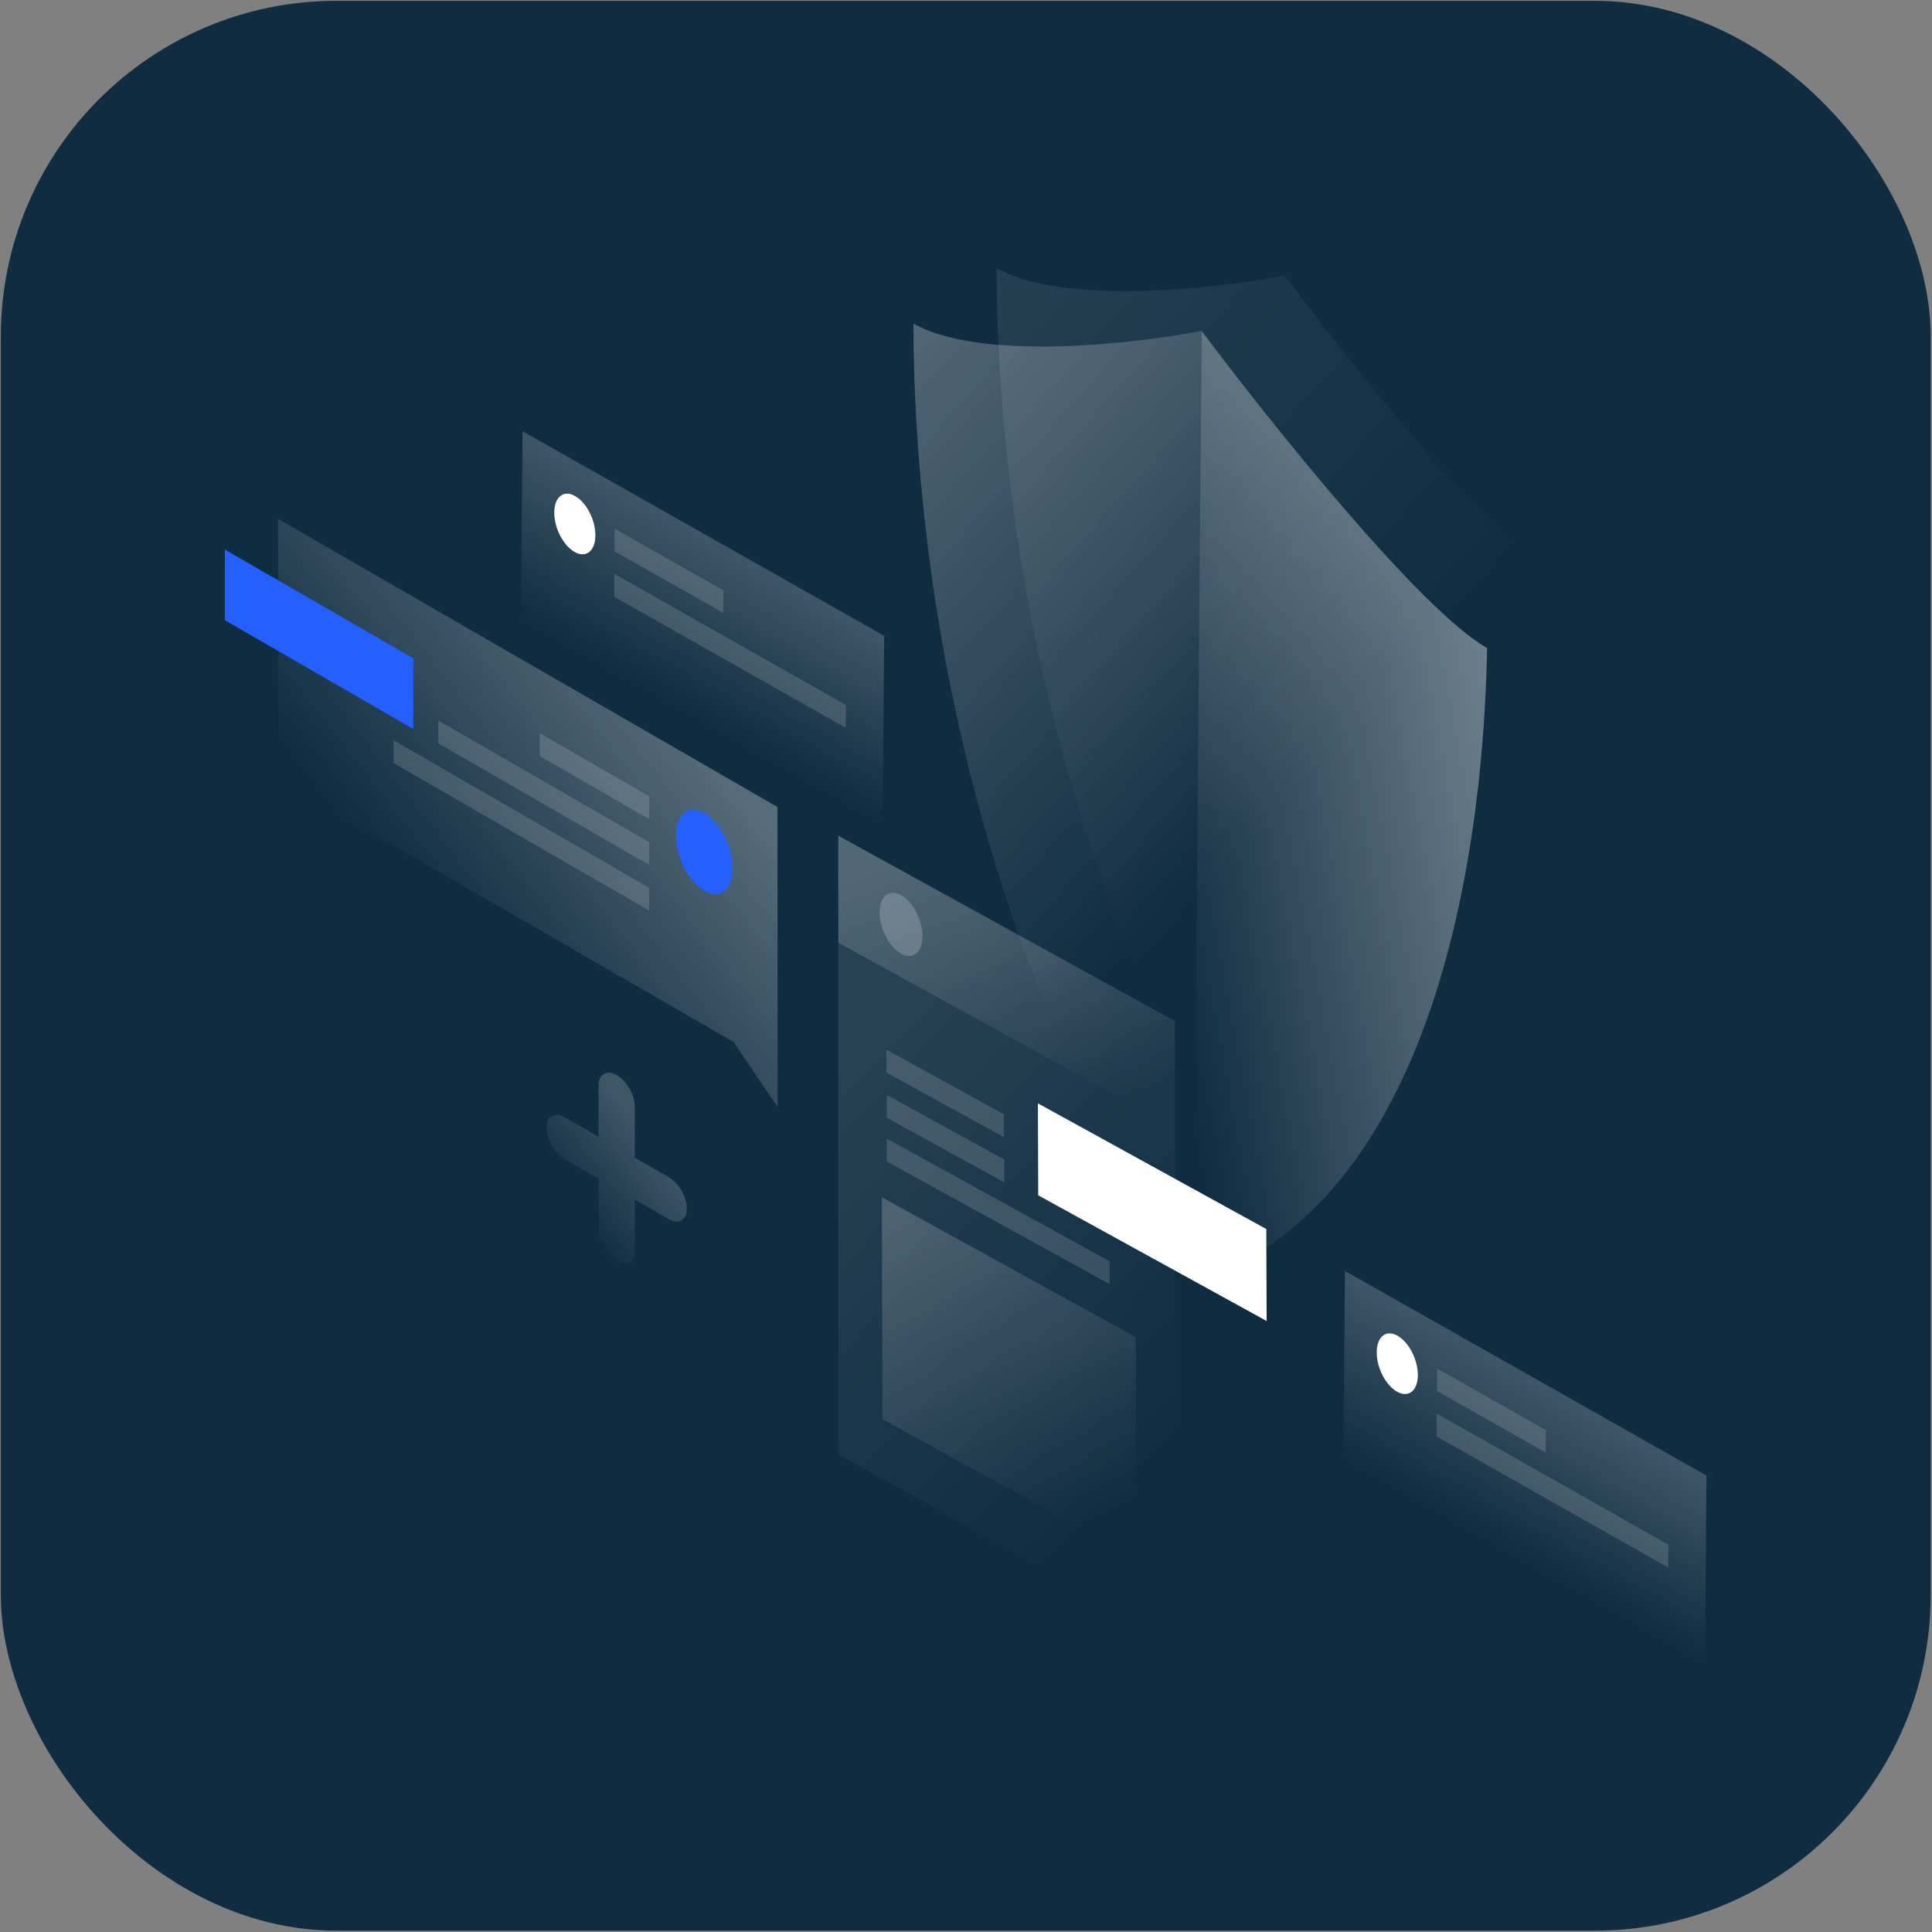
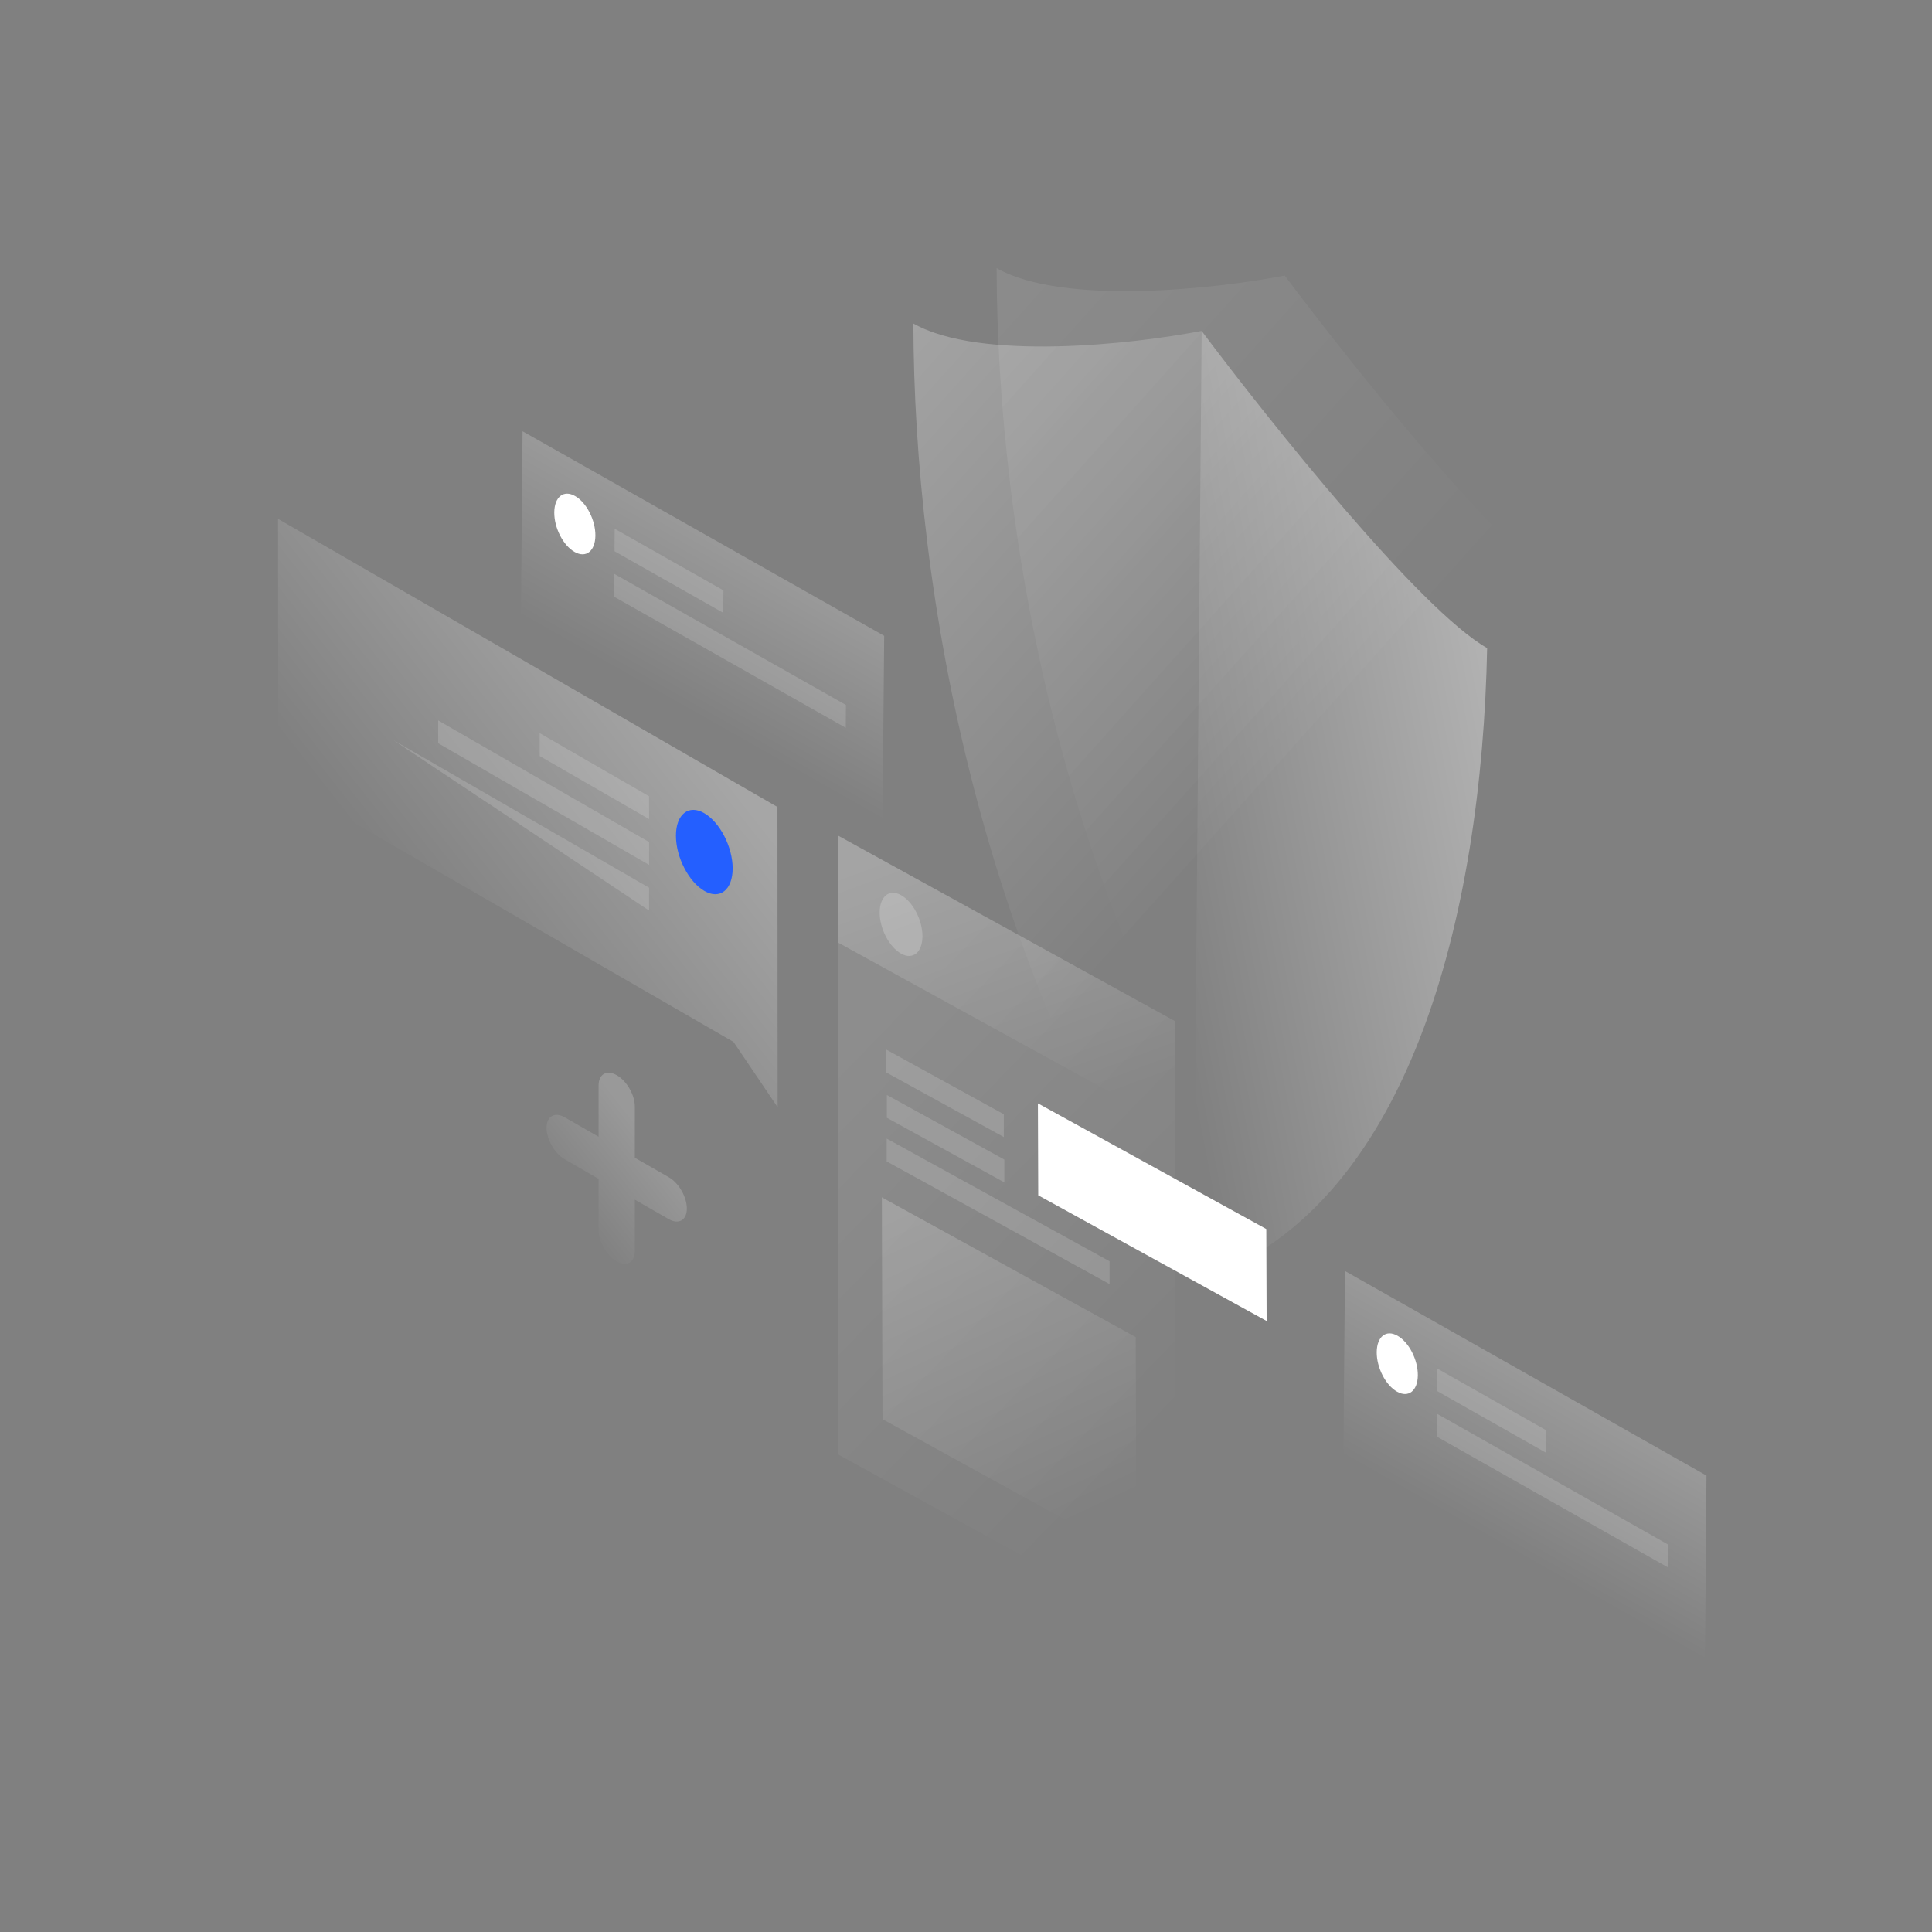
<svg xmlns="http://www.w3.org/2000/svg" width="697" height="697" viewBox="0 0 697 697" fill="none">
  <rect x="0" y="0" width="697" height="697" fill="#808080" stroke="none" />
  <g clip-path="url(#clip0)">
-     <rect x="0.3" y="0.3" width="696.218" height="696.218" rx="121.081" fill="#0F2C41" />
    <path opacity="0.2" d="M318.986 229.386L188.521 155.587L187.916 223.211L318.381 297.01L318.986 229.386Z" fill="url(#paint0_linear)" />
    <path opacity="0.15" d="M221.758 190.761L260.988 212.979L260.928 221.092L221.697 198.873L221.758 190.761Z" fill="white" />
    <path opacity="0.15" d="M221.637 207.046L305.183 254.329L305.122 262.562L221.576 215.28L221.637 207.046Z" fill="white" />
    <path d="M214.796 193.243C214.735 198.813 211.405 201.477 207.289 199.116C203.172 196.815 199.903 190.398 199.963 184.828C200.024 179.258 203.354 176.594 207.47 178.956C211.587 181.256 214.856 187.673 214.796 193.243Z" fill="white" />
    <path opacity="0.2" d="M615.636 532.332L485.231 458.533L484.625 526.157L615.091 599.956L615.636 532.332Z" fill="url(#paint1_linear)" />
    <path opacity="0.15" d="M518.468 493.707L557.698 515.925L557.638 524.037L518.407 501.819L518.468 493.707Z" fill="white" />
    <path opacity="0.15" d="M518.347 509.992L601.893 557.274L601.832 565.508L518.286 518.226L518.347 509.992Z" fill="white" />
    <path d="M511.506 496.188C511.445 501.758 508.115 504.422 503.999 502.061C499.882 499.76 496.613 493.343 496.673 487.773C496.734 482.204 500.063 479.54 504.18 481.901C508.297 484.201 511.566 490.619 511.506 496.188Z" fill="white" />
    <path opacity="0.1" d="M463.497 99.405C438.917 104.188 383.644 110.363 359.548 96.741C359.73 193.122 383.341 329.884 460.53 442.671C538.931 417.91 564.66 309.118 566.477 213.888C542.381 200.205 487.774 131.855 463.497 99.405Z" fill="url(#paint2_linear)" />
    <path opacity="0.3" d="M433.468 119.384C408.889 124.166 353.615 130.341 329.52 116.72C329.702 213.101 353.313 349.862 430.502 462.649C508.902 437.888 534.632 329.036 536.448 233.866C512.353 220.184 457.745 151.833 433.468 119.384Z" fill="url(#paint3_linear)" />
    <path opacity="0.4" d="M536.509 233.805C512.354 220.123 457.806 151.833 433.529 119.383L430.563 462.589C508.903 437.888 534.632 329.036 536.509 233.805Z" fill="url(#paint4_linear)" />
    <path opacity="0.1" d="M302.398 301.49L423.903 368.387L423.964 591.601L302.458 524.764L302.398 301.49Z" fill="url(#paint5_linear)" />
    <path opacity="0.2" d="M318.139 431.955L409.737 482.385L409.979 562.42L318.381 511.99L318.139 431.955Z" fill="url(#paint6_linear)" />
    <path opacity="0.15" d="M319.773 378.679L362.152 401.987V410.221L319.773 386.913V378.679Z" fill="white" />
    <path opacity="0.15" d="M319.955 395.025L362.333 418.334V426.567L319.955 403.259V395.025Z" fill="white" />
    <path opacity="0.15" d="M319.894 410.766L400.292 455.021V463.255L319.894 419V410.766Z" fill="white" />
    <path opacity="0.2" d="M302.398 301.49L423.903 368.387L424.024 406.952L302.458 340.115L302.398 301.49Z" fill="url(#paint7_linear)" />
    <path opacity="0.2" d="M332.789 337.754C332.789 343.566 329.339 346.411 325.101 344.05C320.863 341.689 317.352 335.09 317.352 329.217C317.352 323.405 320.802 320.56 325.04 322.921C329.339 325.282 332.789 331.942 332.789 337.754Z" fill="white" />
    <path d="M374.562 431.229L374.441 398.052L456.837 443.397L456.958 476.574L374.562 431.229Z" fill="white" />
    <path opacity="0.3" d="M280.482 291.137L100.313 187.189L100.374 281.088L264.621 375.894L280.543 399.445L280.482 291.137Z" fill="url(#paint8_linear)" />
-     <path d="M81.122 223.756V198.268L149.109 237.498V262.986L81.122 223.756Z" fill="#245FFF" />
    <path opacity="0.15" d="M234.169 287.263L194.696 264.5V272.733L234.169 295.496V287.263Z" fill="white" />
    <path opacity="0.15" d="M234.169 303.79L158.069 259.898V268.132L234.169 312.024V303.79Z" fill="white" />
-     <path opacity="0.15" d="M234.168 320.257L141.965 267.042V275.276L234.168 328.491V320.257Z" fill="white" />
+     <path opacity="0.15" d="M234.168 320.257L141.965 267.042L234.168 328.491V320.257Z" fill="white" />
    <path d="M243.855 301.49C243.855 309.239 248.456 318.138 254.086 321.407C259.717 324.677 264.318 321.044 264.318 313.295C264.318 305.546 259.717 296.646 254.086 293.377C248.456 290.108 243.855 293.74 243.855 301.49Z" fill="#245FFF" />
    <path opacity="0.2" d="M222.484 387.882C226.117 389.94 229.023 395.025 229.023 399.203V417.668L241.252 424.69C244.884 426.749 247.79 431.834 247.79 436.012C247.79 440.189 244.884 441.884 241.252 439.826L229.023 432.803V451.268C229.023 455.445 226.117 457.14 222.484 455.082C218.852 453.023 215.946 447.938 215.946 443.761V425.296L203.717 418.213C200.084 416.154 197.178 411.069 197.178 406.891C197.178 402.714 200.084 401.019 203.717 403.077L215.946 410.1V391.635C215.946 387.518 218.852 385.823 222.484 387.882Z" fill="url(#paint9_linear)" />
  </g>
  <defs>
    <linearGradient id="paint0_linear" x1="268.006" y1="200.548" x2="238.88" y2="252.019" gradientUnits="userSpaceOnUse">
      <stop stop-color="white" />
      <stop offset="1" stop-color="white" stop-opacity="0" />
    </linearGradient>
    <linearGradient id="paint1_linear" x1="564.703" y1="503.498" x2="535.578" y2="554.97" gradientUnits="userSpaceOnUse">
      <stop stop-color="white" />
      <stop offset="1" stop-color="white" stop-opacity="0" />
    </linearGradient>
    <linearGradient id="paint2_linear" x1="305.034" y1="130.534" x2="473.677" y2="281.469" gradientUnits="userSpaceOnUse">
      <stop stop-color="white" />
      <stop offset="1" stop-color="white" stop-opacity="0" />
    </linearGradient>
    <linearGradient id="paint3_linear" x1="275.012" y1="150.496" x2="443.654" y2="301.431" gradientUnits="userSpaceOnUse">
      <stop stop-color="white" />
      <stop offset="1" stop-color="white" stop-opacity="0" />
    </linearGradient>
    <linearGradient id="paint4_linear" x1="545.255" y1="269.318" x2="409.97" y2="295.21" gradientUnits="userSpaceOnUse">
      <stop stop-color="white" />
      <stop offset="1" stop-color="white" stop-opacity="0" />
    </linearGradient>
    <linearGradient id="paint5_linear" x1="303.12" y1="388.296" x2="430.538" y2="511.949" gradientUnits="userSpaceOnUse">
      <stop stop-color="white" />
      <stop offset="1" stop-color="white" stop-opacity="0" />
    </linearGradient>
    <linearGradient id="paint6_linear" x1="334.291" y1="433.719" x2="388.868" y2="550.101" gradientUnits="userSpaceOnUse">
      <stop stop-color="white" />
      <stop offset="1" stop-color="white" stop-opacity="0" />
    </linearGradient>
    <linearGradient id="paint7_linear" x1="343.614" y1="301.379" x2="381.632" y2="404.067" gradientUnits="userSpaceOnUse">
      <stop stop-color="white" />
      <stop offset="1" stop-color="white" stop-opacity="0" />
    </linearGradient>
    <linearGradient id="paint8_linear" x1="241.17" y1="253.538" x2="148.148" y2="326.371" gradientUnits="userSpaceOnUse">
      <stop stop-color="white" />
      <stop offset="1" stop-color="white" stop-opacity="0" />
    </linearGradient>
    <linearGradient id="paint9_linear" x1="235.132" y1="411.508" x2="203.435" y2="436.523" gradientUnits="userSpaceOnUse">
      <stop stop-color="white" />
      <stop offset="1" stop-color="white" stop-opacity="0" />
    </linearGradient>
    <clipPath id="clip0">
      <rect width="696.218" height="696.218" fill="white" transform="translate(0.3 0.3)" />
    </clipPath>
  </defs>
</svg>